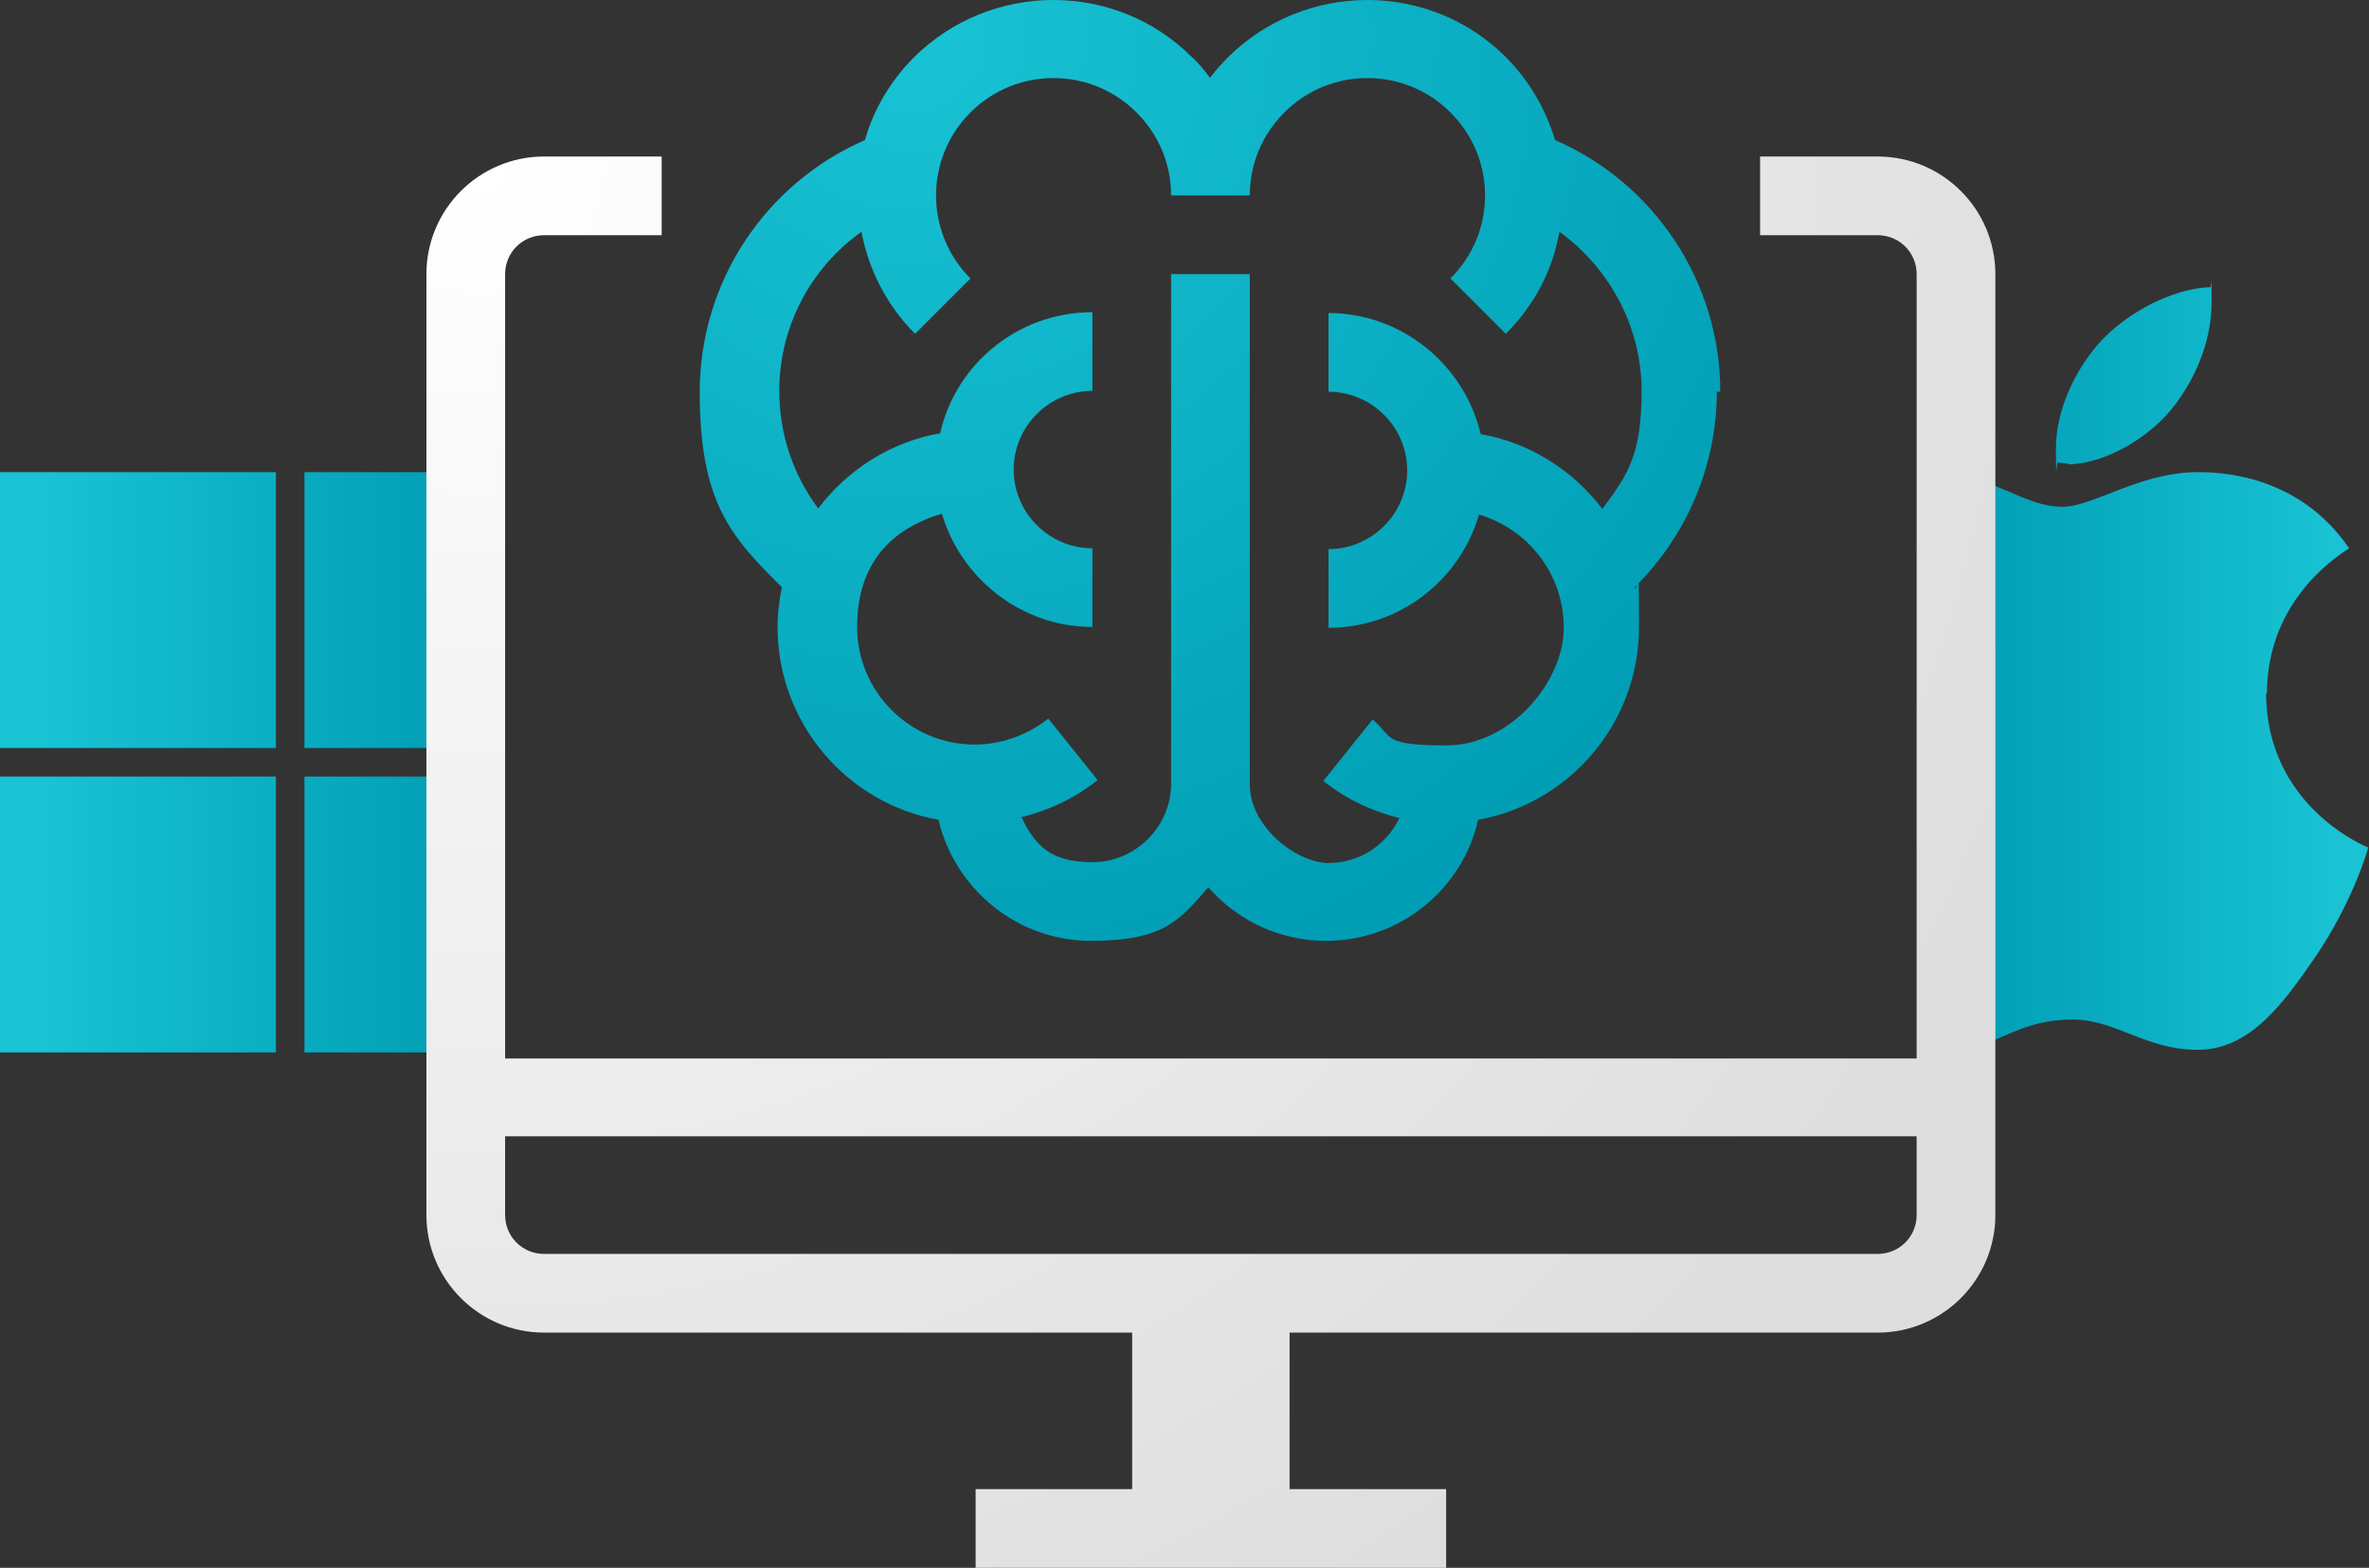
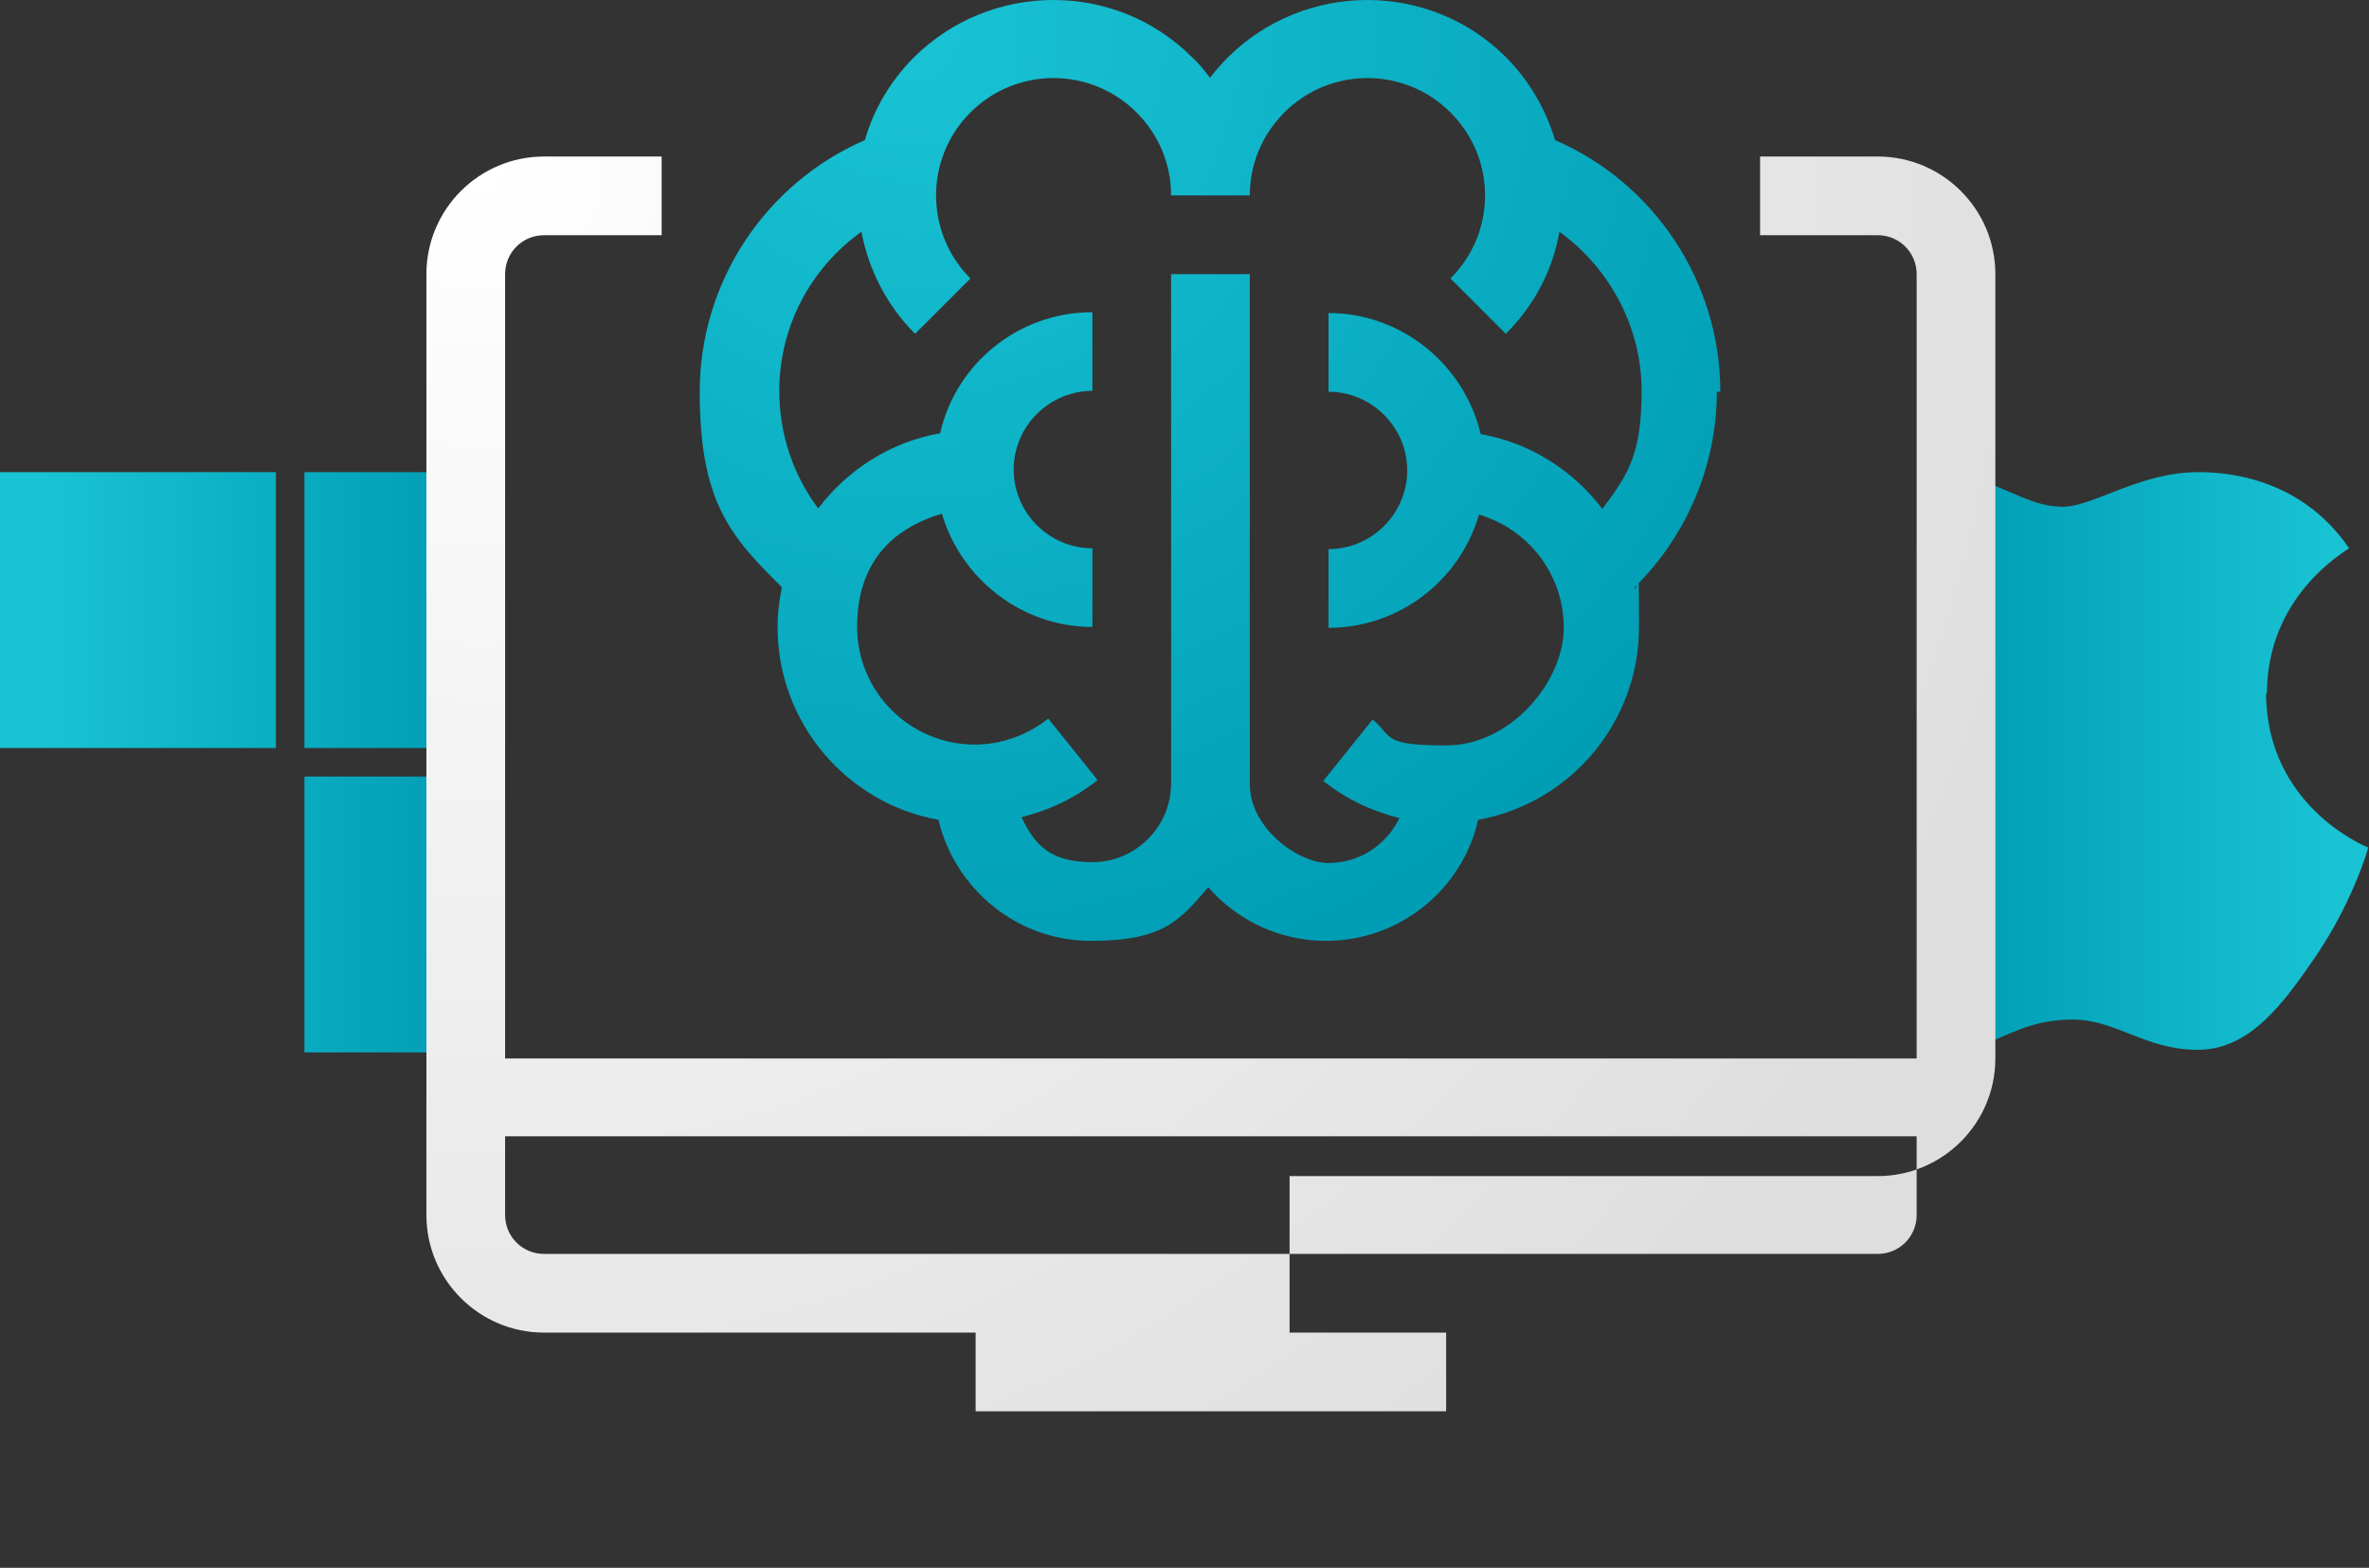
<svg xmlns="http://www.w3.org/2000/svg" xmlns:xlink="http://www.w3.org/1999/xlink" version="1.1" viewBox="0 0 273.9 181.3">
  <rect x="0" y="0" width="273.9" height="181.3" fill="#333333" stroke="none" />
  <defs>
    <style> .cls-1 { fill: url(#radial-gradient-2); } .cls-2 { fill: url(#linear-gradient-5); } .cls-3 { fill: url(#linear-gradient-6); } .cls-4 { fill: url(#linear-gradient-4); } .cls-5 { fill: url(#linear-gradient-3); } .cls-6 { fill: url(#linear-gradient-2); } .cls-7 { fill: url(#radial-gradient); } .cls-8 { fill: url(#linear-gradient); } </style>
    <linearGradient id="linear-gradient" x1="227.7" y1="43.5" x2="270" y2="43.5" gradientUnits="userSpaceOnUse">
      <stop offset="0" stop-color="#009eb5" />
      <stop offset="1" stop-color="#19c3d4" />
    </linearGradient>
    <linearGradient id="linear-gradient-2" y1="88.1" x2="270" y2="88.1" xlink:href="#linear-gradient" />
    <linearGradient id="linear-gradient-3" x1="52.2" y1="70.6" x2="4.7" y2="70.6" gradientUnits="userSpaceOnUse">
      <stop offset="0" stop-color="#009eb5" />
      <stop offset="1" stop-color="#19c3d4" />
    </linearGradient>
    <linearGradient id="linear-gradient-4" y1="70.6" x2="4.7" y2="70.6" xlink:href="#linear-gradient-3" />
    <linearGradient id="linear-gradient-5" x1="52.2" y1="105.8" x2="4.7" y2="105.8" xlink:href="#linear-gradient-3" />
    <linearGradient id="linear-gradient-6" x1="52.2" y1="105.8" x2="4.7" y2="105.8" xlink:href="#linear-gradient-3" />
    <radialGradient id="radial-gradient" cx="55.4" cy="19.5" fx="55.4" fy="19.5" r="192.5" gradientUnits="userSpaceOnUse">
      <stop offset="0" stop-color="#fff" />
      <stop offset="1" stop-color="#dedede" />
    </radialGradient>
    <radialGradient id="radial-gradient-2" cx="105.4" cy="4.2" fx="105.4" fy="4.2" r="113.2" gradientUnits="userSpaceOnUse">
      <stop offset="0" stop-color="#19c3d4" />
      <stop offset="1" stop-color="#009eb5" />
    </radialGradient>
  </defs>
  <g>
    <g id="Layer_1">
      <g>
        <g>
-           <path class="cls-8" d="M239,53.7c4,0,9-2.7,12-6.3,2.7-3.3,4.7-7.8,4.7-12.4s0-1.3-.2-1.8c-4.4.2-9.8,3-13,6.7-2.5,2.9-4.8,7.4-4.8,12s.1,1.4.2,1.6c.3,0,.7.1,1.2.1Z" />
          <path class="cls-6" d="M262.1,80.2c0-11.3,9-16.4,9.5-16.8-5.9-8.6-15-8.8-17.5-8.8-6.7,0-12.1,4-15.6,4s-6-2-9.9-3.1v65.5c3.3-1,5.9-3.1,11-3.1s8.4,3.5,14.5,3.5,10-5.5,13.7-10.9c4.2-6.2,6-12.3,6-12.5-.3-.1-11.8-4.8-11.8-17.9Z" />
        </g>
        <g>
          <rect class="cls-5" y="54.6" width="31.9" height="31.9" />
          <rect class="cls-4" x="35.2" y="54.6" width="17.3" height="31.9" />
-           <rect class="cls-2" y="89.8" width="31.9" height="31.9" />
          <rect class="cls-3" x="35.2" y="89.8" width="17.3" height="31.9" />
        </g>
        <g>
-           <path class="cls-7" d="M217.1,18.1h-13.6v9.1h13.6c2.5,0,4.5,2,4.5,4.5v90.7H58.4V31.7c0-2.5,2-4.5,4.5-4.5h13.6v-9.1h-13.6c-7.5,0-13.6,6.1-13.6,13.6v108.8c0,7.5,6.1,13.6,13.6,13.6h68v18.1h-18.1v9.1h54.4v-9.1h-18.1v-18.1h68c7.5,0,13.6-6.1,13.6-13.6V31.7c0-7.5-6.1-13.6-13.6-13.6ZM217.1,145H62.9c-2.5,0-4.5-2-4.5-4.5v-9.1h163.2v9.1c0,2.5-2,4.5-4.5,4.5Z" />
+           <path class="cls-7" d="M217.1,18.1h-13.6v9.1h13.6c2.5,0,4.5,2,4.5,4.5v90.7H58.4V31.7c0-2.5,2-4.5,4.5-4.5h13.6v-9.1h-13.6c-7.5,0-13.6,6.1-13.6,13.6v108.8c0,7.5,6.1,13.6,13.6,13.6h68h-18.1v9.1h54.4v-9.1h-18.1v-18.1h68c7.5,0,13.6-6.1,13.6-13.6V31.7c0-7.5-6.1-13.6-13.6-13.6ZM217.1,145H62.9c-2.5,0-4.5-2-4.5-4.5v-9.1h163.2v9.1c0,2.5-2,4.5-4.5,4.5Z" />
          <path class="cls-1" d="M198.9,45.3c0-12.7-7.6-24.1-19.1-29.1-1.1-3.6-3-6.9-5.7-9.6-8.8-8.8-23.2-8.8-32.1,0-.8.8-1.5,1.6-2.1,2.4-.6-.8-1.3-1.7-2.1-2.4-8.8-8.8-23.2-8.8-32.1,0-2.8,2.8-4.7,6.1-5.7,9.6-11.5,5-19.1,16.4-19.1,29.1s3.5,16.7,9.5,22.6c-.3,1.5-.5,3-.5,4.6,0,11.1,8,20.4,18.6,22.3,1.9,8,9.1,14,17.6,14s10.3-2.4,13.6-6.2c3.3,3.8,8.2,6.2,13.6,6.2,8.6,0,15.8-6,17.6-14,10.6-1.9,18.6-11.2,18.6-22.3s-.2-3.1-.5-4.6c6-5.9,9.5-14.1,9.5-22.6ZM185.3,58.9c-3.4-4.5-8.4-7.7-14.1-8.7-1.9-8-9.1-14-17.6-14v9.1c5,0,9.1,4.1,9.1,9.1s-4.1,9.1-9.1,9.1v9.1c8.2,0,15.2-5.5,17.4-13.1,5.7,1.7,9.8,6.9,9.8,13.1s-6.1,13.6-13.6,13.6-6.1-1-8.5-3l-5.7,7.1c2.6,2.1,5.6,3.5,8.8,4.3-1.5,3.1-4.6,5.2-8.2,5.2s-9.1-4.1-9.1-9.1V31.7h-9.1v58.9c0,5-4.1,9.1-9.1,9.1s-6.7-2.1-8.2-5.2c3.2-.8,6.2-2.2,8.8-4.3l-5.7-7.1c-2.4,1.9-5.4,3-8.5,3-7.5,0-13.6-6.1-13.6-13.6s4.1-11.4,9.8-13.1c2.2,7.5,9.2,13.1,17.4,13.1v-9.1c-5,0-9.1-4.1-9.1-9.1s4.1-9.1,9.1-9.1v-9.1c-8.6,0-15.8,6-17.6,14-5.7,1-10.7,4.2-14.1,8.7-2.9-3.9-4.5-8.6-4.5-13.6,0-7.4,3.6-14.2,9.5-18.4.8,4.3,2.9,8.5,6.2,11.8l6.4-6.4c-5.3-5.3-5.3-13.9,0-19.2,5.3-5.3,13.9-5.3,19.2,0,2.6,2.6,4,6,4,9.6h9.1c0-3.6,1.4-7,4-9.6,5.3-5.3,13.9-5.3,19.2,0,2.6,2.6,4,6,4,9.6s-1.4,7-4,9.6l6.4,6.4c3.3-3.3,5.4-7.3,6.2-11.8,5.8,4.2,9.5,11,9.5,18.4s-1.6,9.7-4.5,13.6Z" />
        </g>
      </g>
    </g>
  </g>
</svg>